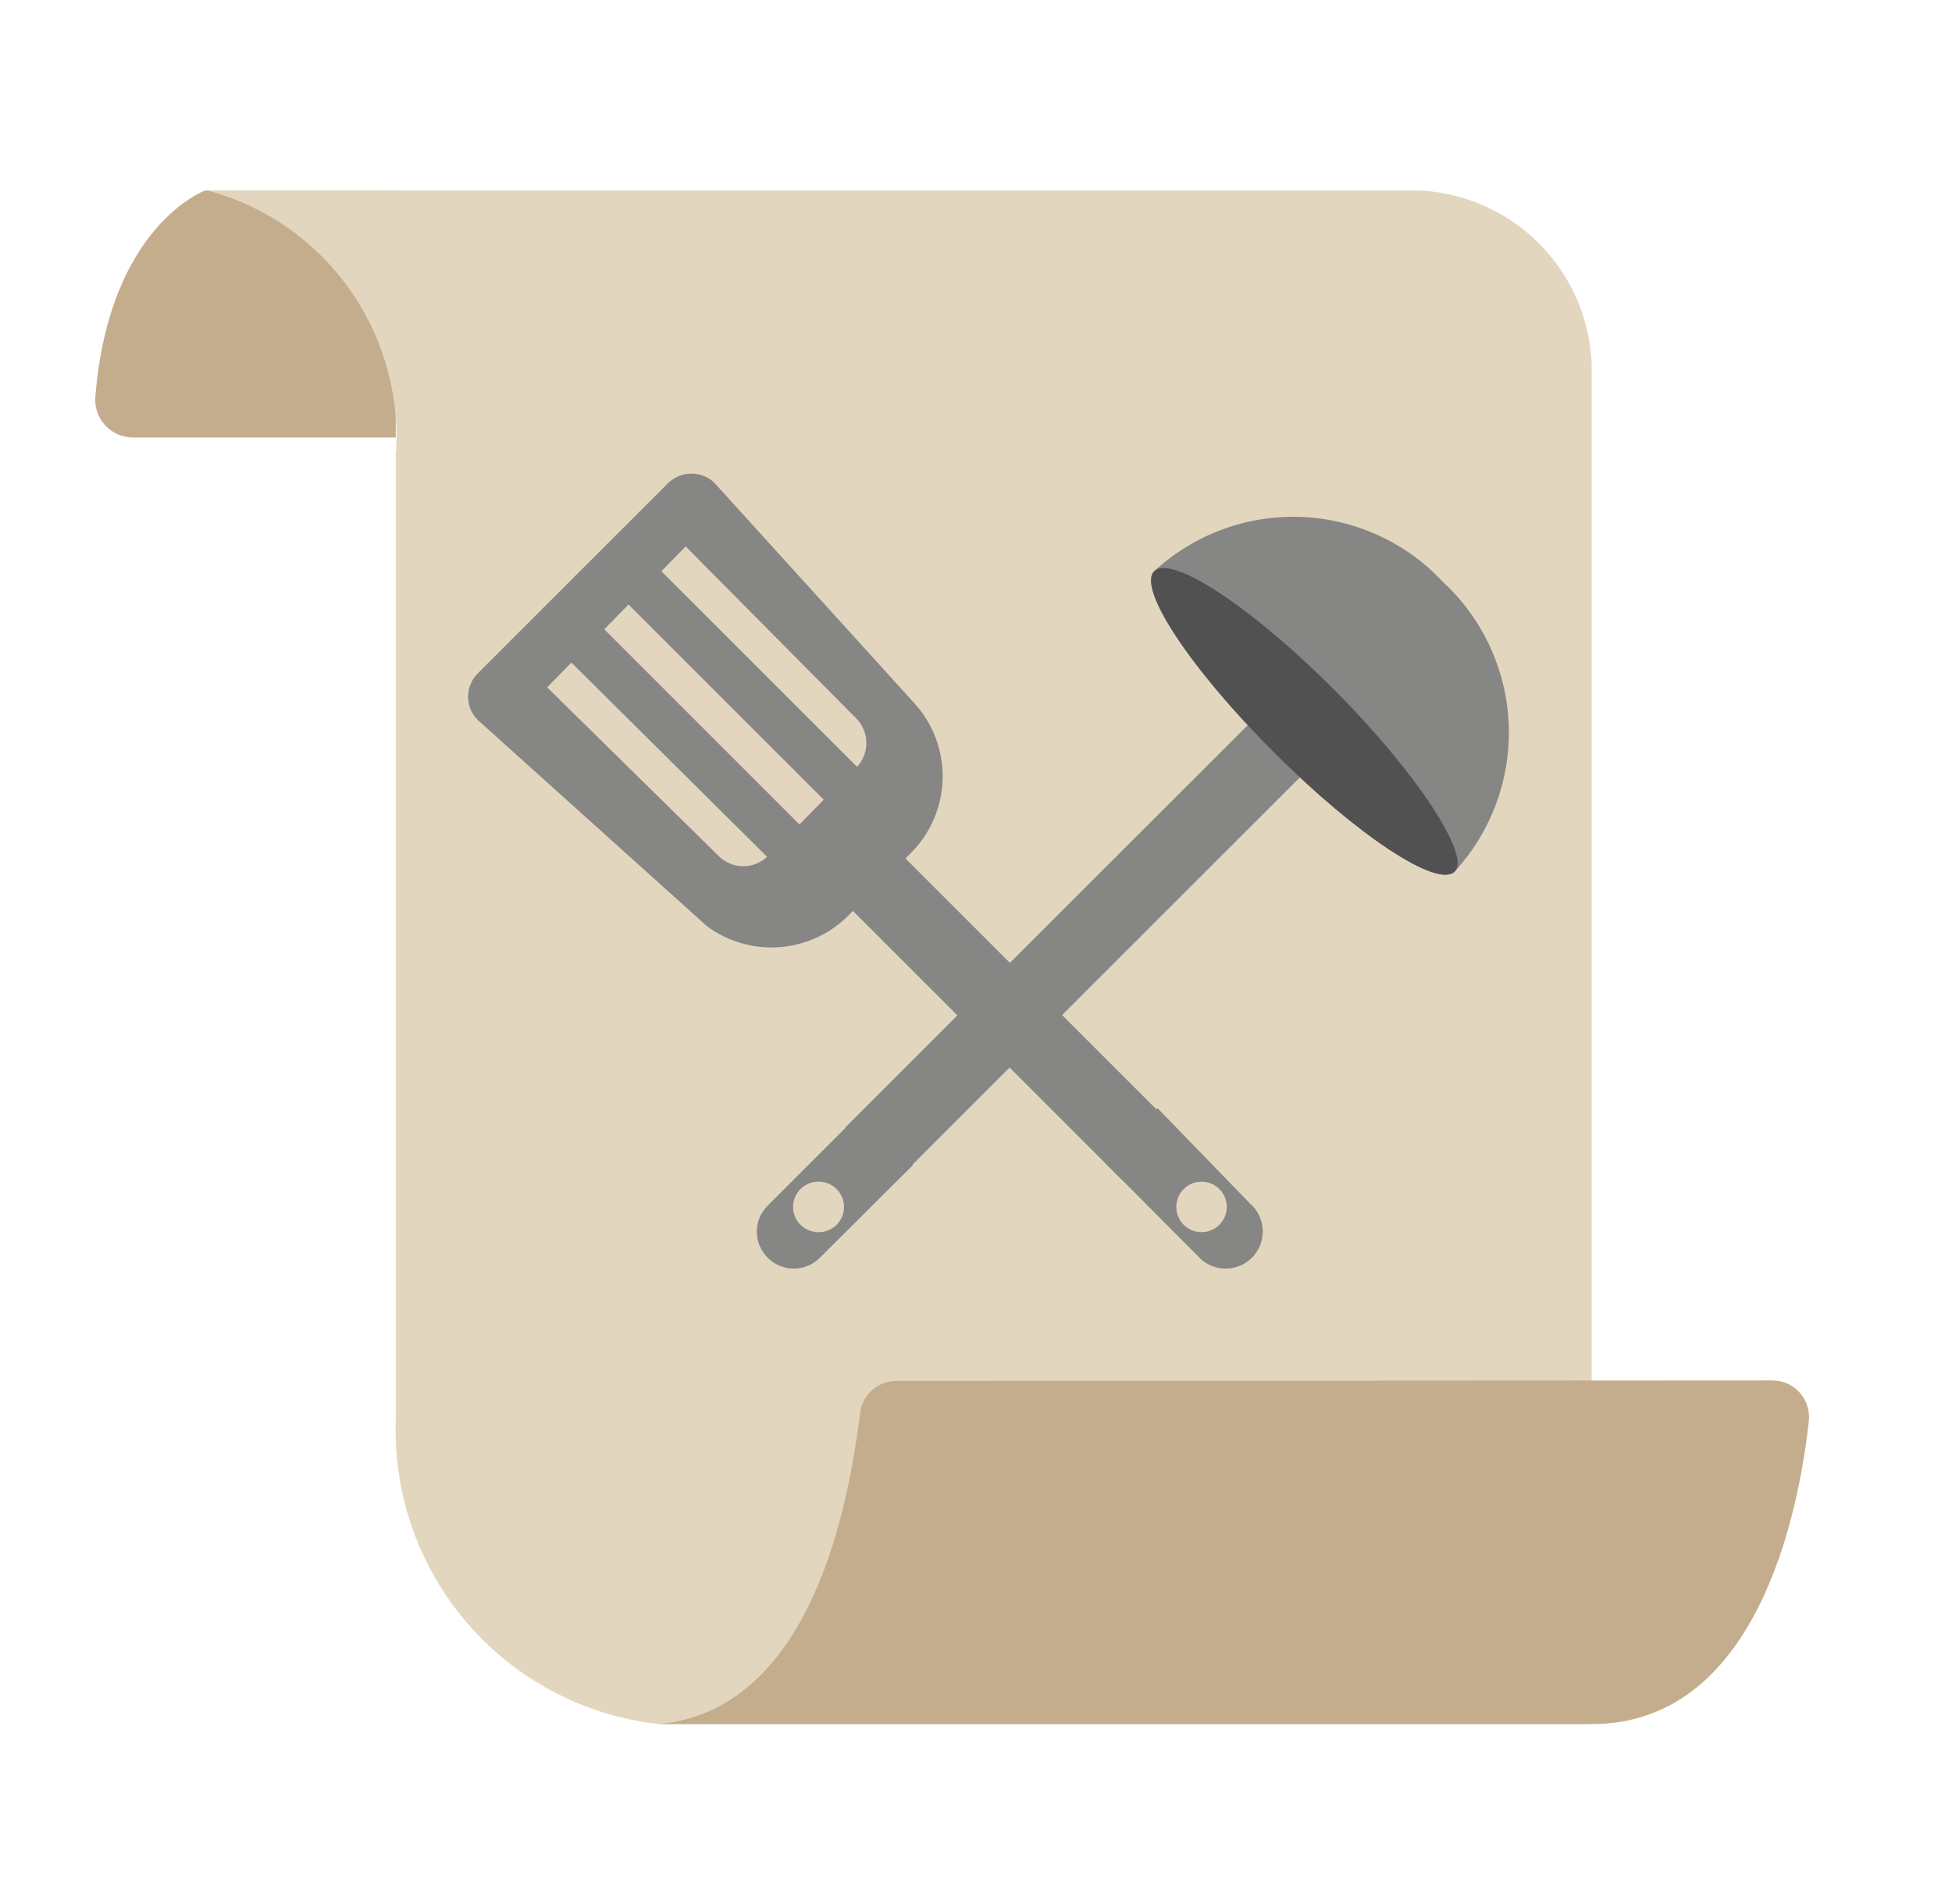
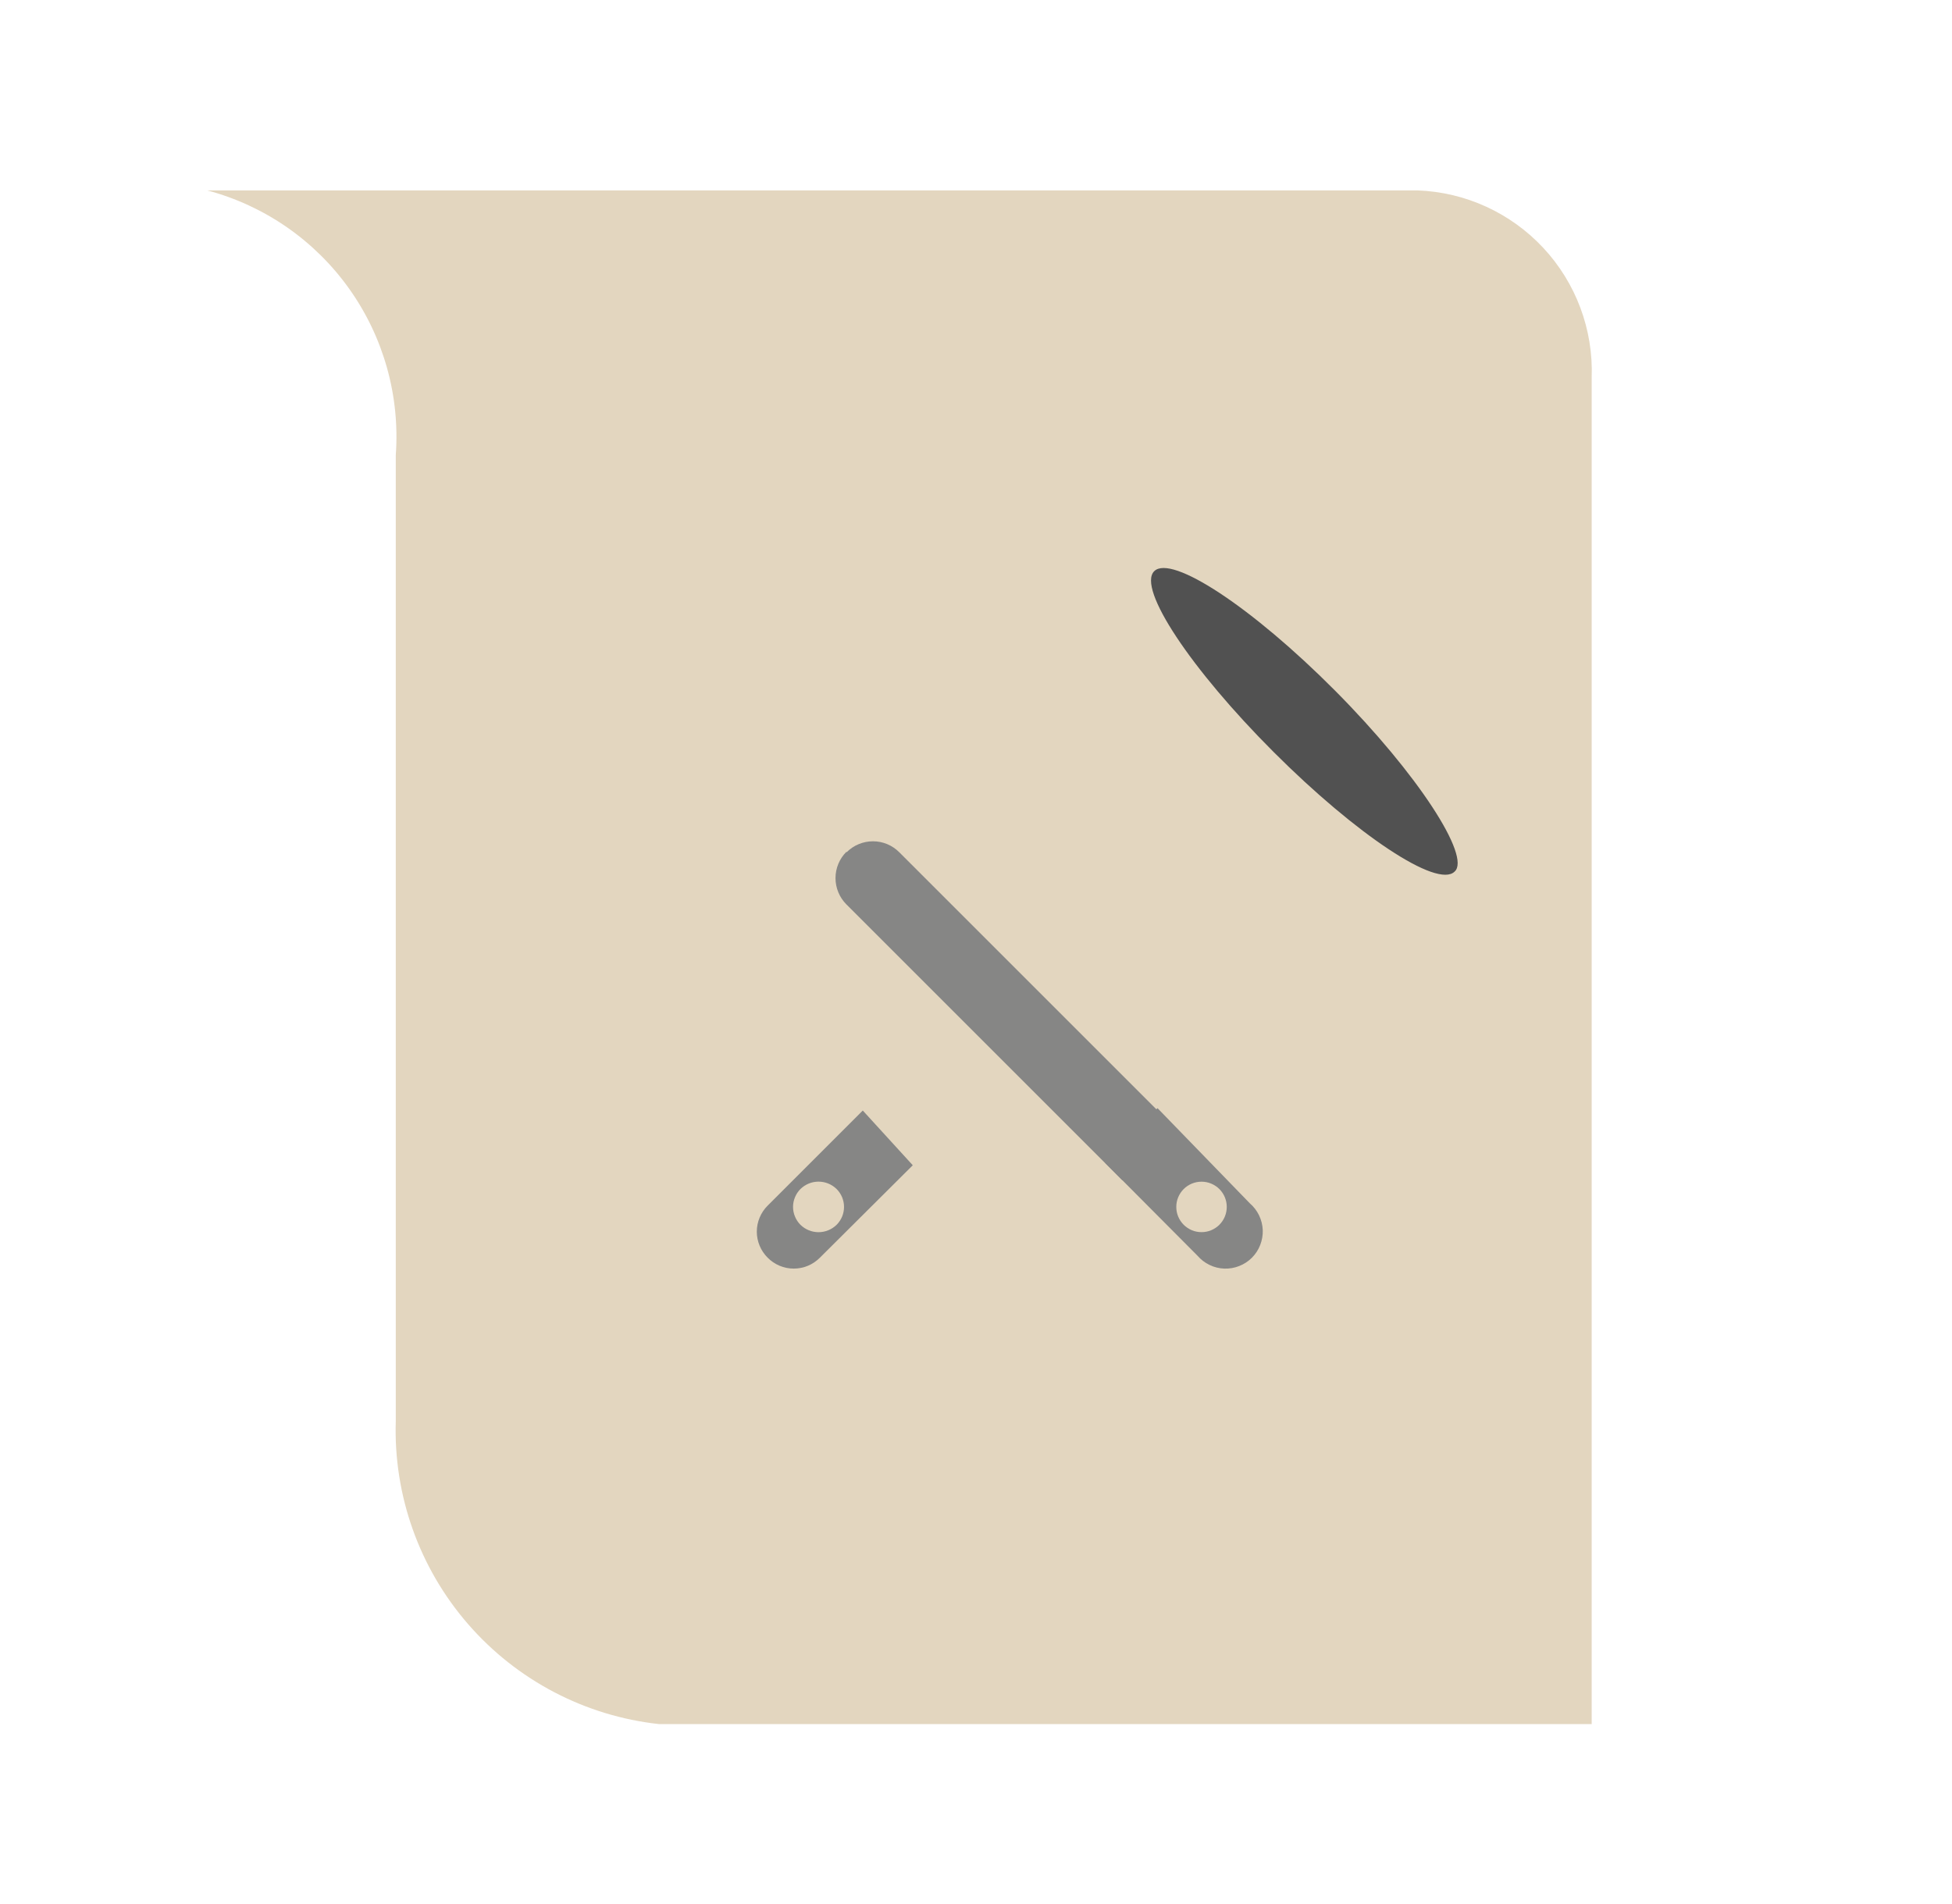
<svg xmlns="http://www.w3.org/2000/svg" width="41" height="40" viewBox="0 0 41 40" fill="none">
-   <path d="M8.312 4H4.312C4.312 4 2.292 4.73 2.002 8.34C1.994 8.448 2.008 8.556 2.043 8.658C2.079 8.761 2.135 8.854 2.208 8.934C2.281 9.014 2.37 9.078 2.469 9.122C2.567 9.166 2.674 9.189 2.782 9.19H8.312V4Z" fill="#C4AD8D" />
  <path d="M33.432 7.93V36.22H13.842C12.288 36.05 10.855 35.299 9.83 34.118C8.805 32.937 8.263 31.413 8.313 29.85V9.56C8.403 8.317 8.057 7.081 7.334 6.066C6.612 5.051 5.557 4.32 4.353 4H29.773C30.779 4.036 31.729 4.471 32.416 5.208C33.102 5.945 33.468 6.924 33.432 7.93Z" fill="#E3D6BF" />
-   <path d="M37.222 29C37.331 28.999 37.439 29.022 37.539 29.066C37.639 29.11 37.728 29.175 37.801 29.256C37.874 29.338 37.928 29.434 37.961 29.538C37.994 29.642 38.005 29.752 37.992 29.86C37.782 31.78 36.902 36.22 33.432 36.22H13.842C17.102 35.91 17.842 31.46 18.062 29.71C18.079 29.518 18.168 29.34 18.311 29.21C18.453 29.081 18.639 29.009 18.832 29.01L37.222 29Z" fill="#C4AD8D" />
  <path d="M23.212 24.43L25.152 26.38C25.222 26.461 25.308 26.527 25.405 26.574C25.501 26.621 25.607 26.647 25.714 26.651C25.821 26.655 25.928 26.637 26.028 26.597C26.128 26.558 26.219 26.499 26.295 26.423C26.371 26.347 26.43 26.256 26.469 26.156C26.508 26.056 26.527 25.949 26.523 25.842C26.519 25.735 26.492 25.63 26.446 25.533C26.399 25.436 26.333 25.35 26.252 25.28L24.312 23.28L23.212 24.43ZM25.612 25.73C25.563 25.779 25.504 25.818 25.44 25.845C25.375 25.872 25.307 25.885 25.237 25.885C25.167 25.885 25.098 25.872 25.034 25.845C24.97 25.818 24.911 25.779 24.862 25.73C24.813 25.681 24.774 25.622 24.747 25.558C24.72 25.494 24.707 25.425 24.707 25.355C24.707 25.285 24.72 25.216 24.747 25.152C24.774 25.088 24.813 25.029 24.862 24.98C24.961 24.881 25.096 24.825 25.237 24.825C25.378 24.825 25.512 24.881 25.612 24.98C25.711 25.079 25.767 25.214 25.767 25.355C25.767 25.496 25.711 25.631 25.612 25.73Z" fill="#868685" />
  <path d="M17.784 17.903C17.93 17.756 18.129 17.674 18.336 17.674C18.543 17.674 18.741 17.756 18.887 17.903L24.678 23.694L23.575 24.797L17.777 18.999C17.631 18.852 17.549 18.654 17.549 18.447C17.549 18.24 17.631 18.042 17.777 17.896L17.784 17.903Z" fill="#868685" />
-   <path d="M14.262 10C14.177 10.036 14.099 10.086 14.032 10.15L10.032 14.15C9.967 14.215 9.915 14.294 9.882 14.38C9.828 14.511 9.817 14.656 9.849 14.794C9.881 14.932 9.956 15.056 10.062 15.15L14.852 19.46C15.299 19.789 15.849 19.944 16.401 19.896C16.953 19.848 17.469 19.601 17.852 19.2L19.132 17.92C19.546 17.507 19.784 16.95 19.799 16.366C19.814 15.782 19.604 15.214 19.212 14.78L15.002 10.14C14.905 10.049 14.784 9.987 14.653 9.962C14.522 9.937 14.386 9.95 14.262 10ZM16.112 18C15.977 18.127 15.798 18.198 15.612 18.198C15.427 18.198 15.248 18.127 15.112 18L11.492 14.44L12.002 13.92L16.112 18ZM17.302 16.8L16.792 17.32L12.692 13.22L13.202 12.7L17.302 16.8ZM18.002 15.11C18.127 15.246 18.197 15.425 18.197 15.61C18.197 15.795 18.127 15.974 18.002 16.11L13.892 12L14.402 11.48L18.002 15.11Z" fill="#868685" />
  <path d="M18.122 23.33L16.122 25.33C16.051 25.401 15.994 25.486 15.955 25.58C15.916 25.674 15.896 25.774 15.896 25.875C15.896 25.976 15.916 26.076 15.955 26.17C15.994 26.264 16.051 26.348 16.122 26.42C16.194 26.493 16.28 26.551 16.374 26.591C16.469 26.631 16.57 26.651 16.672 26.651C16.775 26.651 16.876 26.631 16.971 26.591C17.065 26.551 17.151 26.493 17.223 26.42L19.172 24.48L18.122 23.33ZM16.812 25.73C16.763 25.681 16.724 25.622 16.698 25.558C16.671 25.494 16.657 25.425 16.657 25.355C16.657 25.285 16.671 25.216 16.698 25.152C16.724 25.088 16.763 25.029 16.812 24.98C16.914 24.88 17.05 24.824 17.192 24.824C17.335 24.824 17.471 24.88 17.573 24.98C17.622 25.029 17.661 25.088 17.688 25.152C17.714 25.216 17.728 25.285 17.728 25.355C17.728 25.425 17.714 25.494 17.688 25.558C17.661 25.622 17.622 25.681 17.573 25.73C17.471 25.83 17.335 25.886 17.192 25.886C17.05 25.886 16.914 25.83 16.812 25.73Z" fill="#868685" />
-   <path d="M27.444 16.19L26.348 15.094L17.756 23.685L18.852 24.781L27.444 16.19Z" fill="#868685" />
-   <path d="M30.553 18.31C30.193 18.67 28.493 17.54 26.753 15.8C25.013 14.06 23.883 12.36 24.243 12C25.079 11.227 26.187 10.817 27.325 10.86C28.463 10.903 29.538 11.396 30.313 12.23C31.149 13.005 31.644 14.081 31.689 15.22C31.734 16.36 31.325 17.471 30.553 18.31Z" fill="#868685" />
  <path d="M30.553 18.31C30.193 18.67 28.493 17.54 26.753 15.8C25.013 14.06 23.883 12.36 24.243 12C24.603 11.64 26.303 12.76 28.043 14.51C29.783 16.26 30.903 18 30.553 18.31Z" fill="#515151" />
</svg>